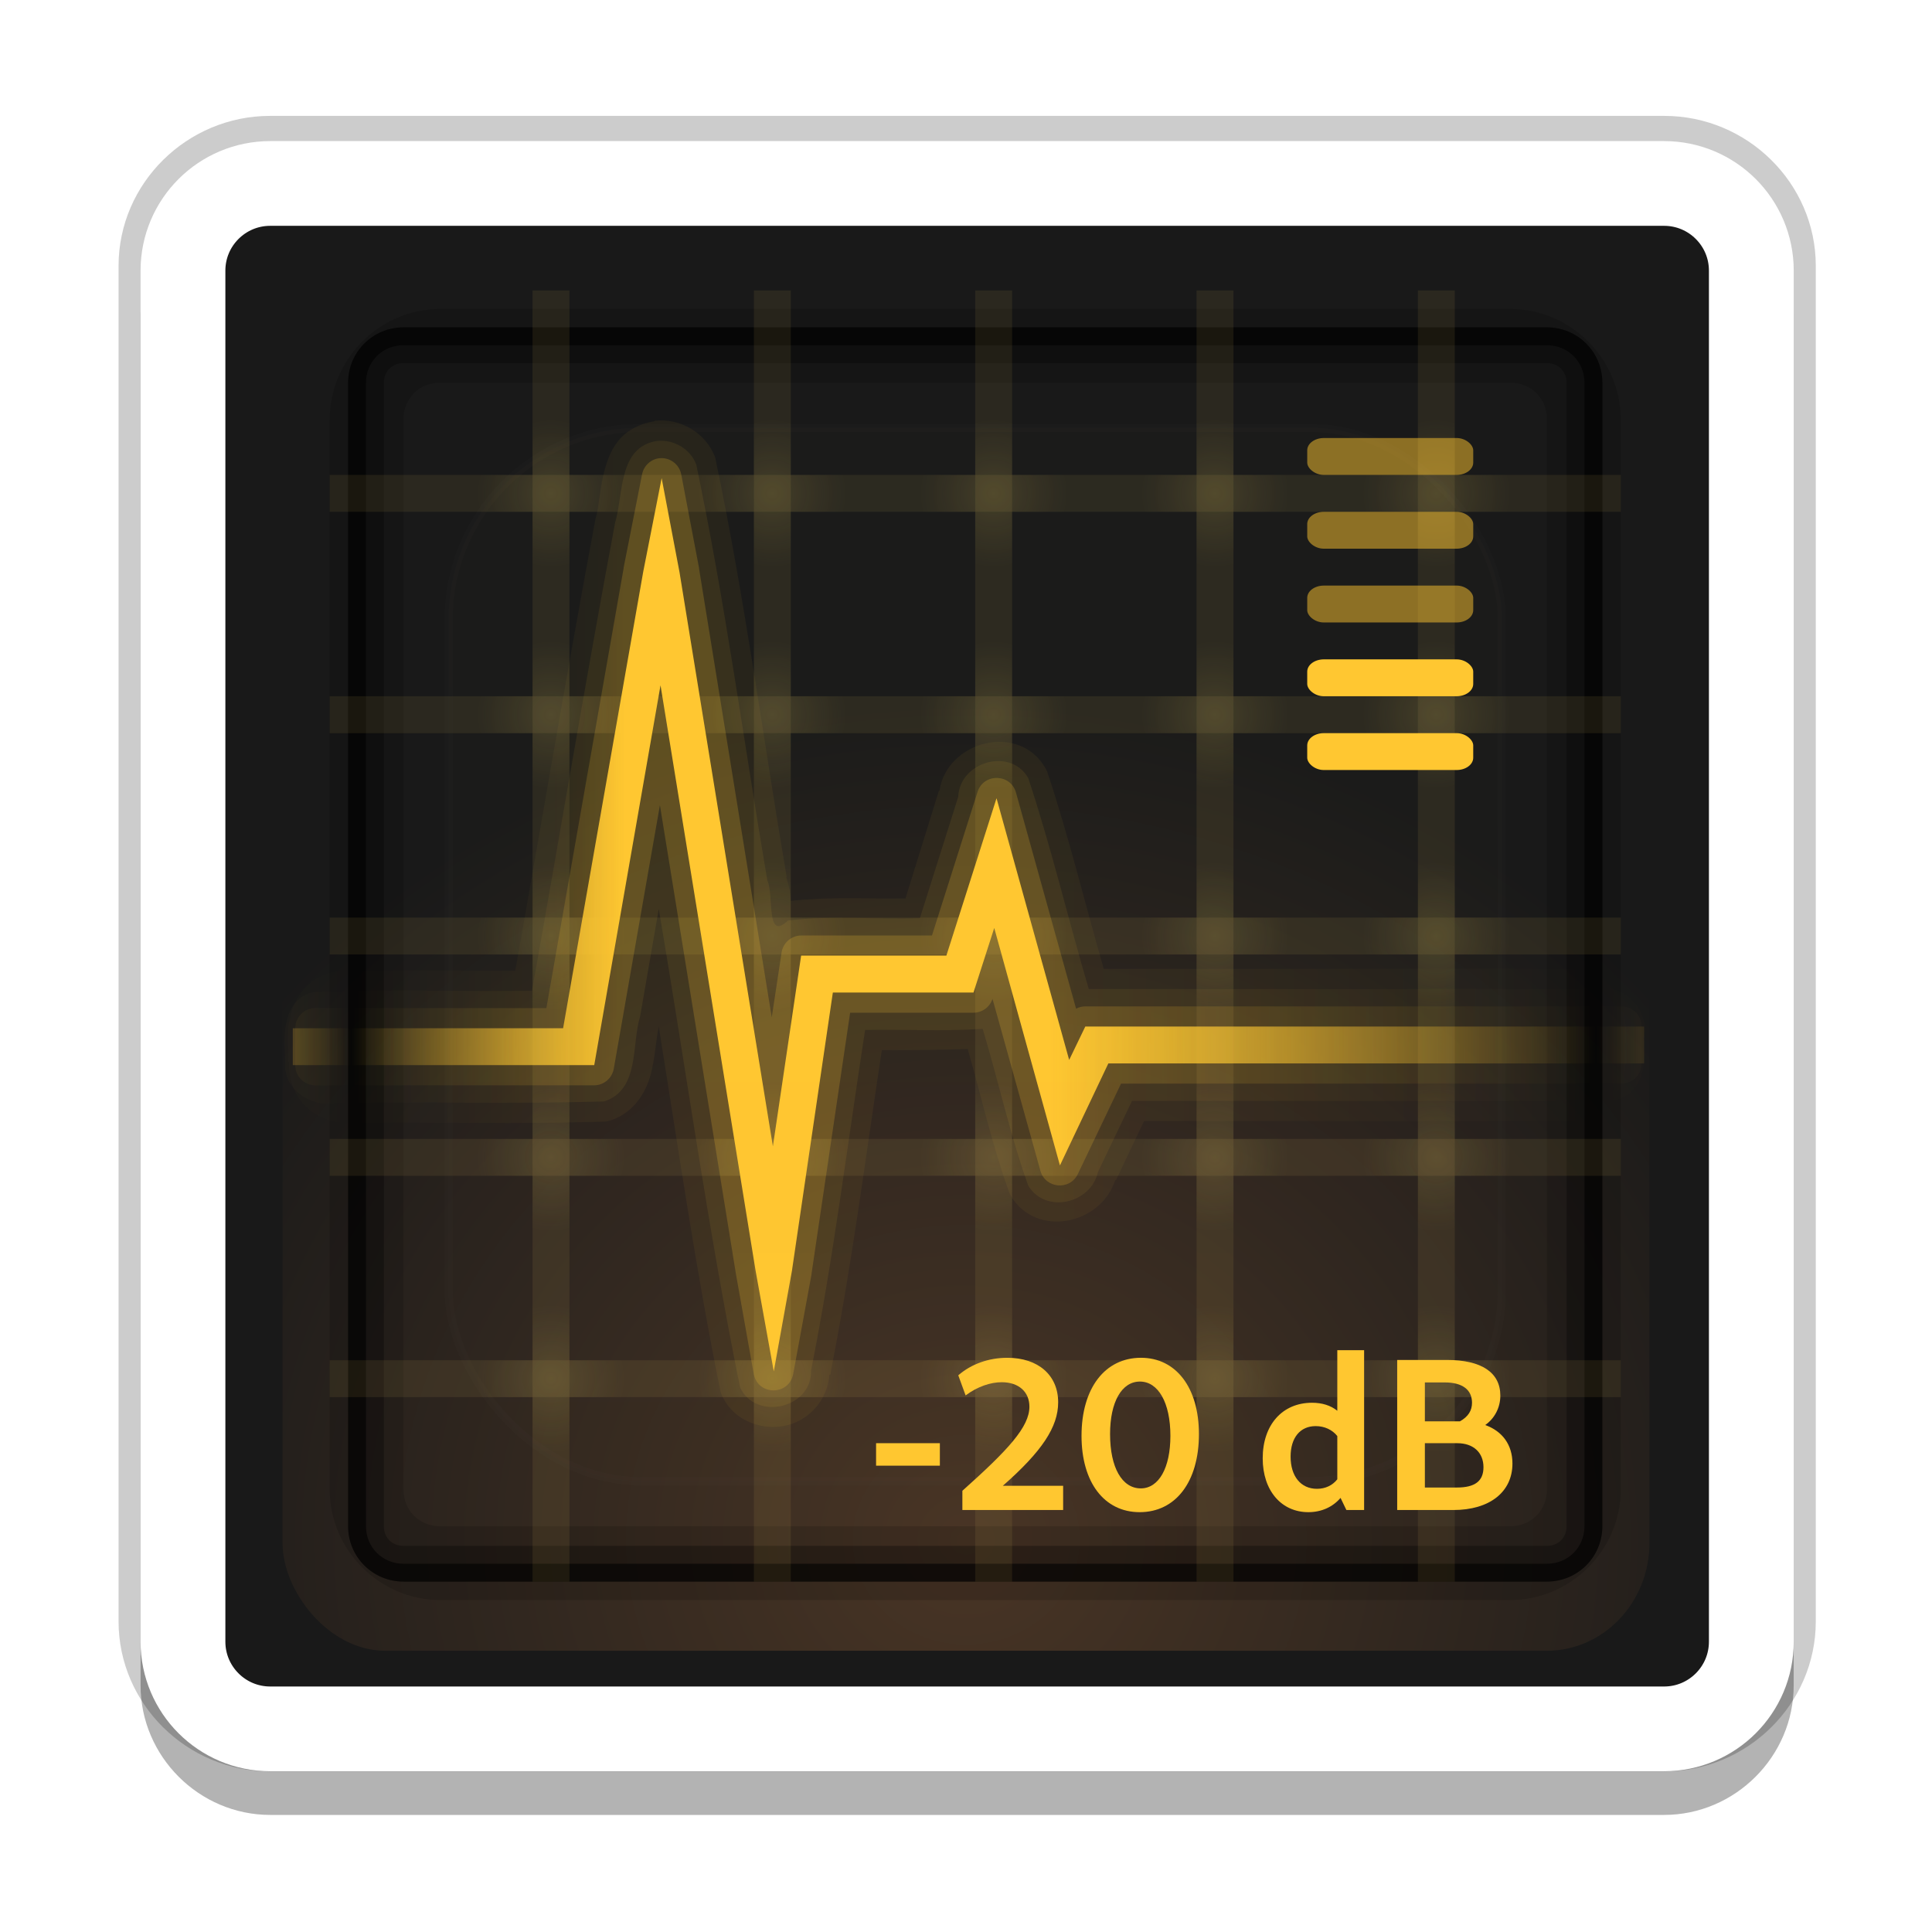
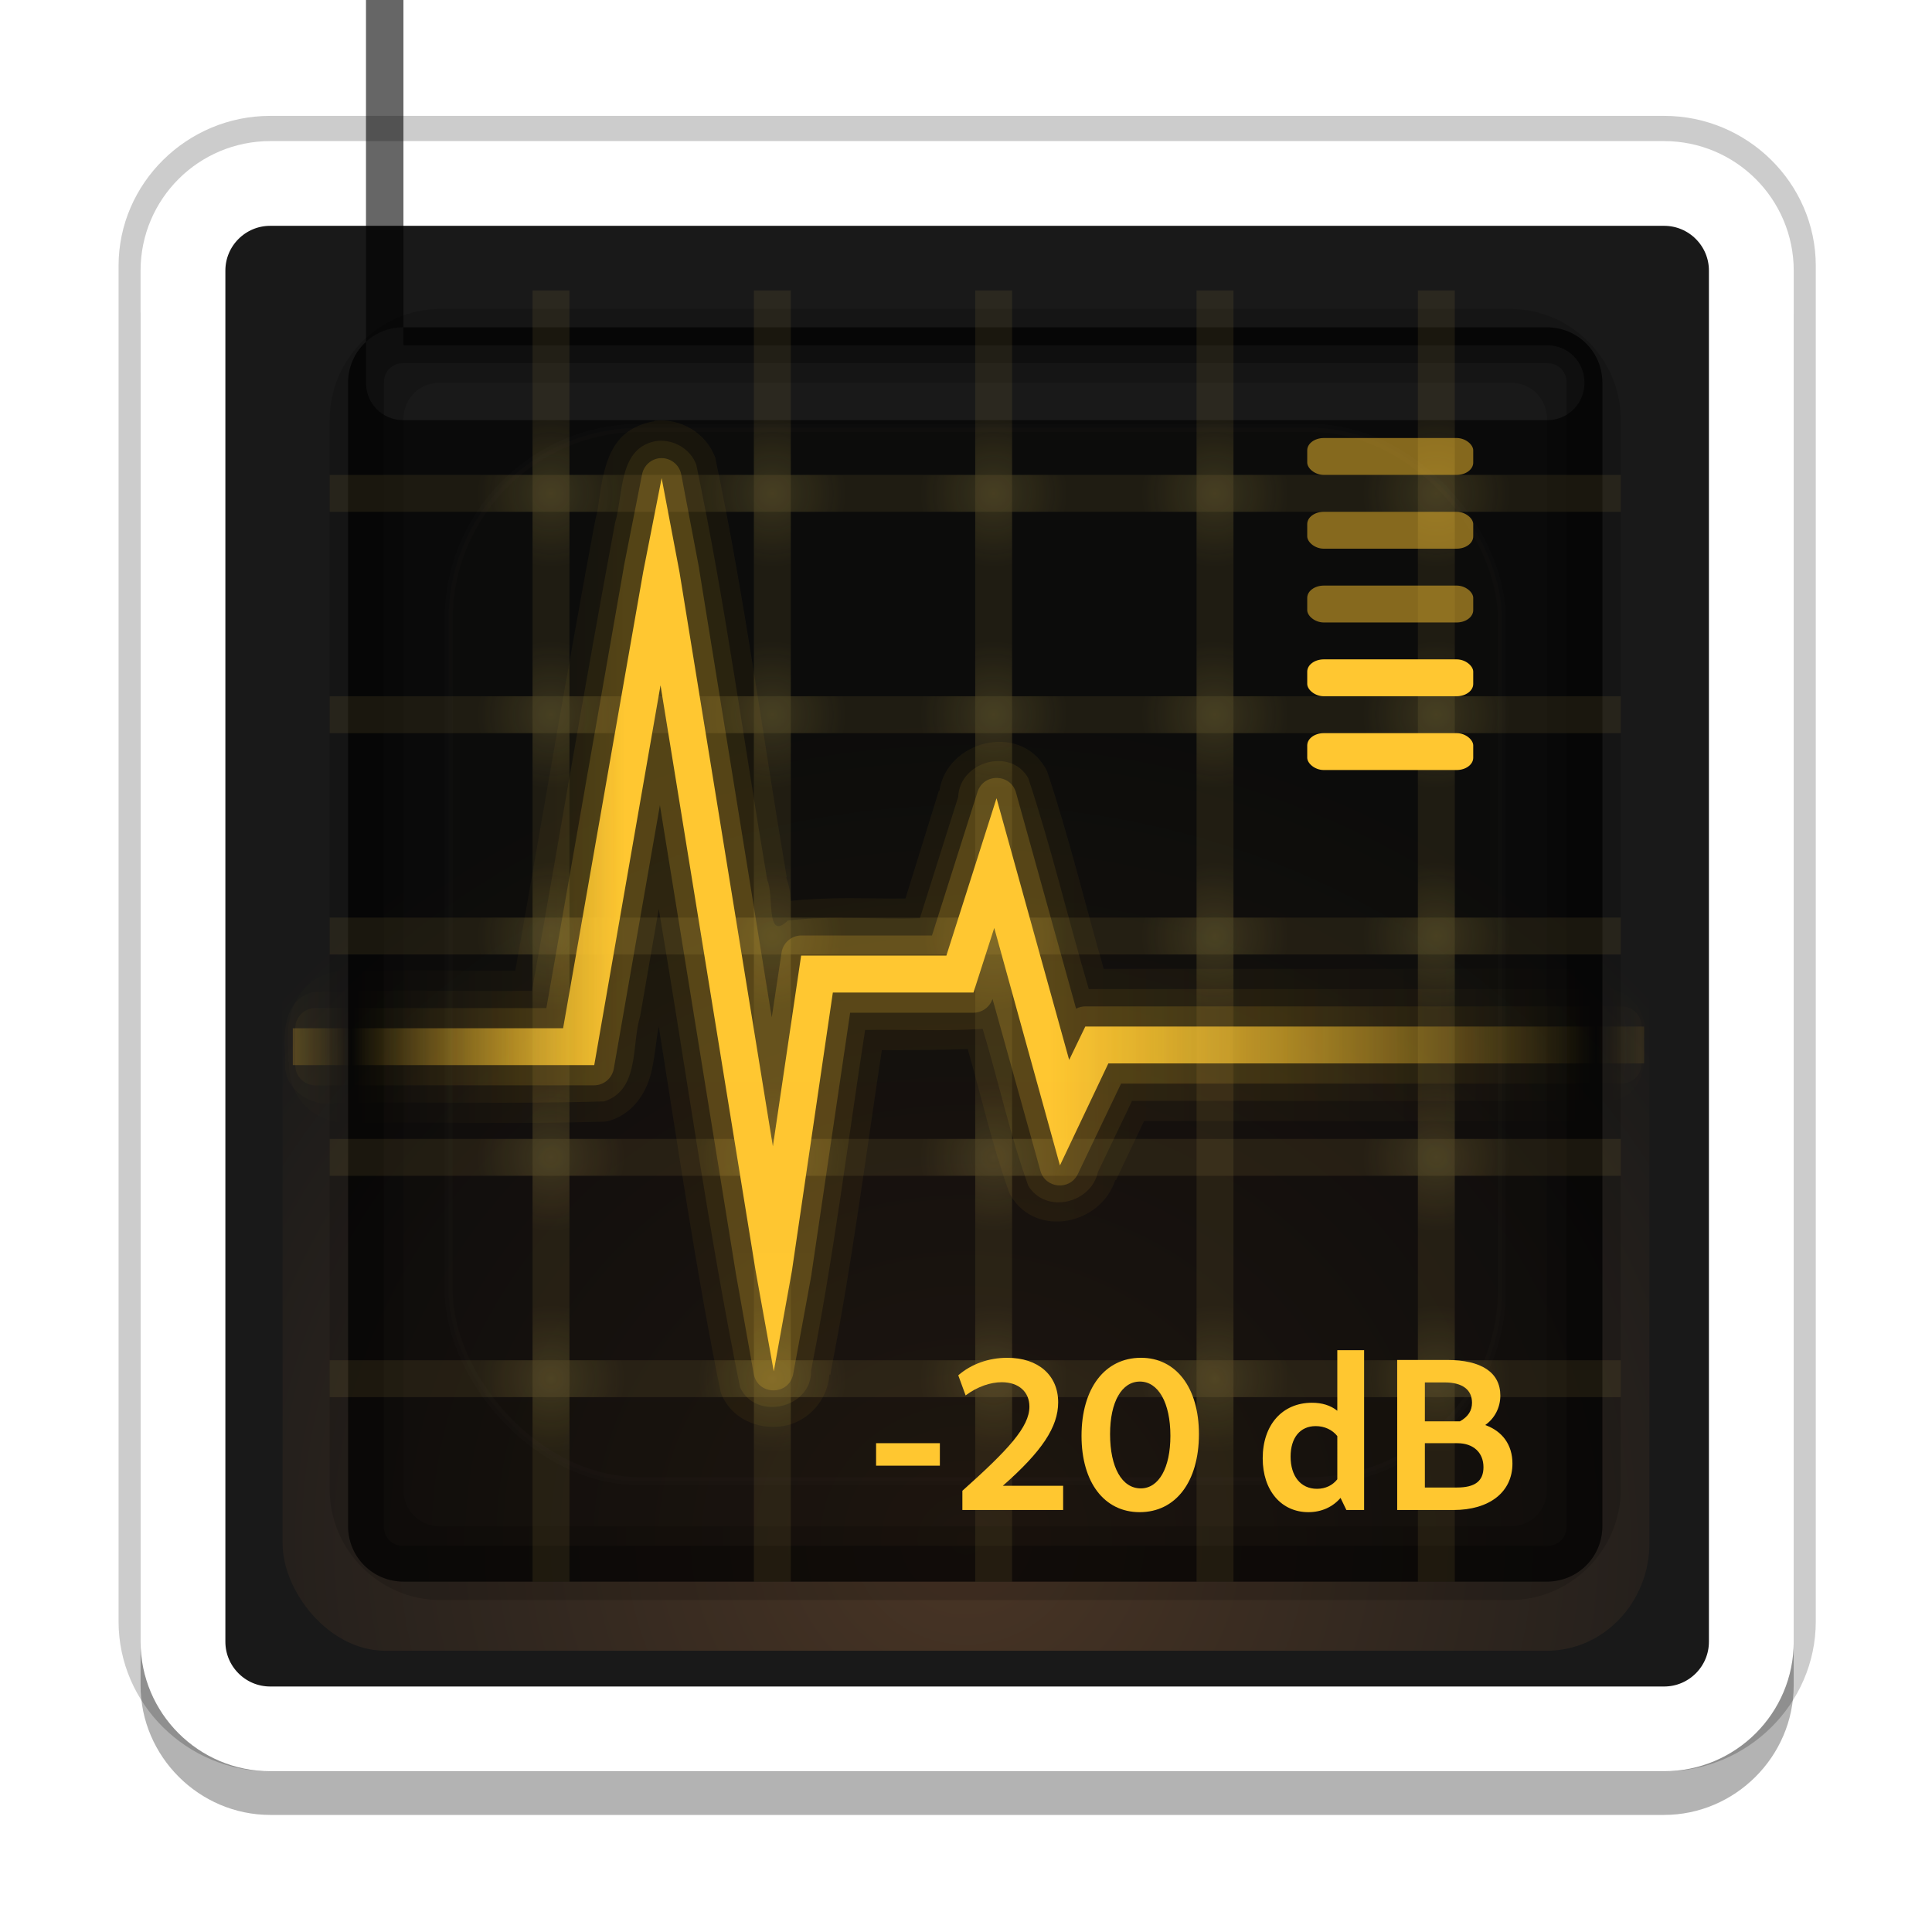
<svg xmlns="http://www.w3.org/2000/svg" xmlns:xlink="http://www.w3.org/1999/xlink" version="1.0" viewBox="0 0 512 512">
  <defs>
    <linearGradient id="a">
      <stop stop-color="#f8de68" offset="0" />
      <stop stop-color="#f8de68" stop-opacity="0" offset="1" />
    </linearGradient>
    <linearGradient id="ButtonShadow" x1="45.448" x2="45.448" y1="92.54" y2="7.016" gradientTransform="scale(1.006 .994)" gradientUnits="userSpaceOnUse">
      <stop offset="0" />
      <stop stop-opacity=".588" offset="1" />
    </linearGradient>
    <filter id="af" color-interpolation-filters="sRGB">
      <feGaussianBlur stdDeviation="1.71" />
    </filter>
    <radialGradient id="aa" cx="28" cy="28" r="4" gradientTransform="translate(33,19)" gradientUnits="userSpaceOnUse" xlink:href="#a" />
    <radialGradient id="z" cx="28" cy="28" r="4" gradientTransform="translate(33,7)" gradientUnits="userSpaceOnUse" xlink:href="#a" />
    <radialGradient id="y" cx="28" cy="28" r="4" gradientTransform="translate(33,-5)" gradientUnits="userSpaceOnUse" xlink:href="#a" />
    <radialGradient id="x" cx="28" cy="28" r="4" gradientTransform="translate(33,43)" gradientUnits="userSpaceOnUse" xlink:href="#a" />
    <radialGradient id="w" cx="28" cy="28" r="4" gradientTransform="translate(33,31)" gradientUnits="userSpaceOnUse" xlink:href="#a" />
    <radialGradient id="v" cx="28" cy="28" r="4" gradientTransform="translate(45,19)" gradientUnits="userSpaceOnUse" xlink:href="#a" />
    <radialGradient id="u" cx="28" cy="28" r="4" gradientTransform="translate(45,7)" gradientUnits="userSpaceOnUse" xlink:href="#a" />
    <radialGradient id="t" cx="28" cy="28" r="4" gradientTransform="translate(45,-5)" gradientUnits="userSpaceOnUse" xlink:href="#a" />
    <radialGradient id="s" cx="28" cy="28" r="4" gradientTransform="translate(45,43)" gradientUnits="userSpaceOnUse" xlink:href="#a" />
    <radialGradient id="r" cx="28" cy="28" r="4" gradientTransform="translate(45,31)" gradientUnits="userSpaceOnUse" xlink:href="#a" />
    <radialGradient id="q" cx="28" cy="28" r="4" gradientTransform="translate(21,19)" gradientUnits="userSpaceOnUse" xlink:href="#a" />
    <radialGradient id="p" cx="28" cy="28" r="4" gradientTransform="translate(21,7)" gradientUnits="userSpaceOnUse" xlink:href="#a" />
    <radialGradient id="o" cx="28" cy="28" r="4" gradientTransform="translate(21,-5)" gradientUnits="userSpaceOnUse" xlink:href="#a" />
    <radialGradient id="n" cx="28" cy="28" r="4" gradientTransform="translate(21,43)" gradientUnits="userSpaceOnUse" xlink:href="#a" />
    <radialGradient id="m" cx="28" cy="28" r="4" gradientTransform="translate(21,31)" gradientUnits="userSpaceOnUse" xlink:href="#a" />
    <radialGradient id="l" cx="28" cy="28" r="4" gradientTransform="translate(-3,19)" gradientUnits="userSpaceOnUse" xlink:href="#a" />
    <radialGradient id="k" cx="28" cy="28" r="4" gradientTransform="translate(-3,7)" gradientUnits="userSpaceOnUse" xlink:href="#a" />
    <radialGradient id="j" cx="28" cy="28" r="4" gradientTransform="translate(-3,-5)" gradientUnits="userSpaceOnUse" xlink:href="#a" />
    <radialGradient id="i" cx="28" cy="28" r="4" gradientTransform="translate(-3,43)" gradientUnits="userSpaceOnUse" xlink:href="#a" />
    <radialGradient id="h" cx="28" cy="28" r="4" gradientTransform="translate(-3,31)" gradientUnits="userSpaceOnUse" xlink:href="#a" />
    <radialGradient id="g" cx="28" cy="28" r="4" gradientTransform="translate(9,19)" gradientUnits="userSpaceOnUse" xlink:href="#a" />
    <radialGradient id="f" cx="28" cy="28" r="4" gradientTransform="translate(9,7)" gradientUnits="userSpaceOnUse" xlink:href="#a" />
    <radialGradient id="e" cx="28" cy="28" r="4" gradientTransform="translate(9,-5)" gradientUnits="userSpaceOnUse" xlink:href="#a" />
    <radialGradient id="d" cx="28" cy="28" r="4" gradientTransform="translate(9,43)" gradientUnits="userSpaceOnUse" xlink:href="#a" />
    <radialGradient id="c" cx="28" cy="28" r="4" gradientTransform="translate(9,31)" gradientUnits="userSpaceOnUse" xlink:href="#a" />
    <linearGradient id="b" x1="15.594" x2="111.61" y1="61.448" y2="61.448" gradientTransform="matrix(.703 0 0 .7 3.197 4.047)" gradientUnits="userSpaceOnUse" spreadMethod="reflect">
      <stop stop-color="#ffc730" stop-opacity="0" offset="0" />
      <stop stop-color="#ffc730" offset=".22" />
      <stop stop-color="#ffc730" offset=".561" />
      <stop stop-color="#ffc730" stop-opacity="0" offset="1" />
    </linearGradient>
    <radialGradient id="ab" cx="47.5" cy="79.699" r="37.054" gradientTransform="matrix(1.328 1.1881e-8 -1.0993e-8 1.228 -15.567 -18.146)" gradientUnits="userSpaceOnUse">
      <stop stop-color="#493525" offset="0" />
      <stop stop-color="#191919" offset="1" />
    </radialGradient>
    <clipPath id="ag">
      <rect x="6" y="6" width="84" height="84" rx="6" ry="6" fill="#fff" />
    </clipPath>
    <filter id="ae" x="-.192" y="-.192" width="1.384" height="1.384" color-interpolation-filters="sRGB">
      <feGaussianBlur stdDeviation="5.28" />
    </filter>
    <linearGradient id="ad" x1="48" x2="48" y1="20.221" y2="138.66" gradientUnits="userSpaceOnUse" xlink:href="#a" />
  </defs>
  <g transform="matrix(1.159 0 0 1.158 1014.2 -205.32)" fill-rule="evenodd">
    <path d="m-813.32 208.8c-16.264 0-29.661 13.237-29.661 29.319v310.28c0 16.081 13.395 29.325 29.661 29.325h318.81c16.267 0 29.657-13.245 29.657-29.325v-310.28c0-16.079-13.392-29.319-29.657-29.319zm0 19.177h318.81c5.784 0 10.258 4.424 10.258 10.141v310.28c0 5.718-4.478 10.149-10.258 10.149h-318.81c-5.781 0-10.266-4.435-10.266-10.149v-310.28c0-5.715 4.483-10.141 10.266-10.141z" color="#000000000" color-rendering="auto" dominant-baseline="auto" fill="#fff" image-rendering="auto" opacity=".2" shape-rendering="auto" solid-color="#000000000" stroke="#000" stroke-linejoin="round" stroke-width="9.946" style="font-feature-settings:normal;font-variant-alternates:normal;font-variant-caps:normal;font-variant-ligatures:normal;font-variant-numeric:normal;font-variant-position:normal;isolation:auto;mix-blend-mode:normal;shape-padding:0;text-decoration-color:#000000000;text-decoration-line:none;text-decoration-style:solid;text-indent:0;text-orientation:mixed;text-transform:none;white-space:normal" />
    <path d="m-813.27 219.59c-16.26 0-29.653 13.388-29.653 29.651v313.76c0 16.263 13.391 29.653 29.653 29.653h318.69c16.263 0 29.651-13.393 29.651-29.653v-313.76c0-16.26-13.391-29.651-29.651-29.651z" opacity=".3" stroke-width="1.333" />
    <path d="m-813.27 219.29h318.7c11.021 0 19.953 8.932 19.953 19.953v313.76c0 11.021-8.932 19.958-19.953 19.958h-318.7c-11.021 0-19.958-8.938-19.958-19.958v-313.76c0-11.021 8.938-19.953 19.958-19.953z" fill="#191919" stroke="#fff" stroke-linejoin="round" stroke-width="19.392" />
  </g>
  <g transform="translate(0,416)" display="none">
    <rect x="5" y="7" width="86" height="85" rx="6" ry="6" fill="url(#ButtonShadow)" filter="url(#af)" opacity=".9" />
  </g>
  <g transform="matrix(4.888 0 0 4.888 23.821 18.322)">
    <rect x="10.446" y="11.5" width="74.107" height="74.25" rx="5.567" ry="5.838" fill="url(#ab)" />
    <path d="m19 13c-3.289 0-6 2.711-6 6v58c0 3.289 2.711 6 6 6h58c3.289 0 6-2.711 6-6v-58c0-3.289-2.711-6-6-6zm0 4h58c1.143 0 2 0.857 2 2v58c0 1.143-0.857 2-2 2h-58c-1.143 0-2-0.857-2-2v-58c0-1.143 0.857-2 2-2z" color="#000000000" opacity=".15" style="text-decoration-line:none;text-indent:0;text-transform:none" />
    <path d="m17 14c-1.662 0-3 1.338-3 3v62c0 1.662 1.338 3 3 3h62c1.662 0 3-1.338 3-3v-62c0-1.662-1.338-3-3-3zm0 1.938h62c0.618 0 1.062 0.444 1.062 1.062v62c0 0.618-0.444 1.062-1.062 1.062h-62c-0.618 0-1.062-0.444-1.062-1.062v-62c0-0.618 0.444-1.062 1.062-1.062z" color="#000000000" opacity=".3" />
-     <path d="m17 14c-1.662 0-3 1.338-3 3v62c0 1.662 1.338 3 3 3h62c1.662 0 3-1.338 3-3v-62c0-1.662-1.338-3-3-3zm0 0.969h62c1.14 0 2.031 0.891 2.031 2.031v62c0 1.14-0.891 2.031-2.031 2.031h-62c-1.14 0-2.031-0.891-2.031-2.031v-62c0-1.14 0.891-2.031 2.031-2.031z" color="#000000000" opacity=".6" />
+     <path d="m17 14c-1.662 0-3 1.338-3 3v62c0 1.662 1.338 3 3 3h62c1.662 0 3-1.338 3-3v-62c0-1.662-1.338-3-3-3zm0 0.969h62c1.14 0 2.031 0.891 2.031 2.031c0 1.14-0.891 2.031-2.031 2.031h-62c-1.14 0-2.031-0.891-2.031-2.031v-62c0-1.14 0.891-2.031 2.031-2.031z" color="#000000000" opacity=".6" />
  </g>
  <g transform="matrix(4.888 0 0 4.888 23.821 18.322)">
    <g fill="none" stroke="#ffd86e" stroke-width="2">
      <path d="m73 12v70" opacity=".08" />
      <path d="m61 12v70" opacity=".08" />
      <path d="m49 12v70" opacity=".08" />
      <path d="m37 12v70" opacity=".08" />
      <path d="m25 12v70" opacity=".08" />
    </g>
    <g fill="none" stroke="#ffd86e" stroke-width="2">
      <path d="m13 71h70" opacity=".08" />
      <path d="m13 59h70" opacity=".08" />
      <path d="m13 47h70" opacity=".08" />
      <path d="m13 35h70" opacity=".08" />
      <path d="m13 23h70" opacity=".08" />
    </g>
    <g opacity=".75">
      <path d="m57 46h8v2h-8zm5-3v8h-2v-8z" fill="url(#aa)" opacity=".15" />
      <path d="m57 34h8v2h-8zm5-3v8h-2v-8z" fill="url(#z)" opacity=".15" />
      <path d="m57 22h8v2h-8zm5-3v8h-2v-8z" fill="url(#y)" opacity=".15" />
      <path d="m57 70h8v2h-8zm5-3v8h-2v-8z" fill="url(#x)" opacity=".15" />
-       <path d="m57 58h8v2h-8zm5-3v8h-2v-8z" fill="url(#w)" opacity=".15" />
      <path d="m69 46h8v2h-8zm5-3v8h-2v-8z" fill="url(#v)" opacity=".15" />
      <path d="m69 34h8v2h-8zm5-3v8h-2v-8z" fill="url(#u)" opacity=".15" />
      <path d="m69 22h8v2h-8zm5-3v8h-2v-8z" fill="url(#t)" opacity=".15" />
      <path d="m69 70h8v2h-8zm5-3v8h-2v-8z" fill="url(#s)" opacity=".15" />
      <path d="m69 58h8v2h-8zm5-3v8h-2v-8z" fill="url(#r)" opacity=".15" />
      <path d="m45 46h8v2h-8zm5-3v8h-2v-8z" fill="url(#q)" opacity=".15" />
      <path d="m45 34h8v2h-8zm5-3v8h-2v-8z" fill="url(#p)" opacity=".15" />
      <path d="m45 22h8v2h-8zm5-3v8h-2v-8z" fill="url(#o)" opacity=".15" />
      <path d="m45 70h8v2h-8zm5-3v8h-2v-8z" fill="url(#n)" opacity=".15" />
      <path d="m45 58h8v2h-8zm5-3v8h-2v-8z" fill="url(#m)" opacity=".15" />
      <path d="m21 46h8v2h-8zm5-3v8h-2v-8z" fill="url(#l)" opacity=".15" />
      <path d="m21 34h8v2h-8zm5-3v8h-2v-8z" fill="url(#k)" opacity=".15" />
      <path d="m21 22h8v2h-8zm5-3v8h-2v-8z" fill="url(#j)" opacity=".15" />
      <path d="m21 70h8v2h-8zm5-3v8h-2v-8z" fill="url(#i)" opacity=".15" />
      <path d="m21 58h8v2h-8zm5-3v8h-2v-8z" fill="url(#h)" opacity=".15" />
      <path d="m33 46h8v2h-8zm5-3v8h-2v-8z" fill="url(#g)" opacity=".15" />
      <path d="m33 34h8v2h-8zm5-3v8h-2v-8z" fill="url(#f)" opacity=".15" />
      <path d="m33 22h8v2h-8zm5-3v8h-2v-8z" fill="url(#e)" opacity=".15" />
      <path d="m33 70h8v2h-8zm5-3v8h-2v-8z" fill="url(#d)" opacity=".15" />
      <path d="m33 58h8v2h-8zm5-3v8h-2v-8z" fill="url(#c)" opacity=".15" />
    </g>
  </g>
  <g transform="matrix(4.888 0 0 4.888 23.821 18.322)">
    <path d="m30 27.25-4.344 24.75h-14.656v2h16.344l3.594-20.594 5.156 31.75 0.984 5.446 0.984-5.446 2.219-15.094h7.625l1.125-3.5 3.562 12.875 2.625-5.531h29.045v-2h-30.295l-0.875 1.812-3.938-14.188-2.719 8.531h-7.875l-1.531 10.344-5.062-31.125-0.969-5.105z" fill="url(#b)" fill-rule="evenodd" />
    <g fill="#ffc730">
      <rect x="66" y="36" width="9" height="2" rx=".9" ry=".667" />
      <rect x="66" y="32" width="9" height="2" rx=".9" ry=".667" />
      <rect x="66" y="28" width="9" height="2" rx=".9" ry=".667" opacity=".5" />
      <rect x="66" y="24" width="9" height="2" rx=".9" ry=".667" opacity=".5" />
      <rect x="66" y="20" width="9" height="2" rx=".9" ry=".667" opacity=".5" />
    </g>
    <g fill="url(#b)" fill-rule="evenodd">
      <path d="m30.625 19.062c-0.011 0.01-0.021 0.021-0.031 0.031-0.741 0.117-1.411 0.454-1.844 0.938s-0.662 1.065-0.812 1.594c-0.302 1.057-0.332 2.086-0.5 2.656-0.013 0.041-0.023 0.083-0.031 0.125-1.529 8.155-2.89 16.321-4.344 24.469-4.167 0.02-5.519-0.077-9.73 0.062-0.074 0.003-0.147 0.013-0.219 0.031-1.227 0.282-1.967 1.309-2.219 2.25-0.228 0.85-0.178 1.662-0.125 2.344 0.006 0.073-0.037 0.181-0.031 0.25h0.062c-0.054 1.058 0.388 2.046 1.125 2.625 0.735 0.577 1.715 0.805 2.688 0.656v0.031c5.346-0.042 7.896 0.085 13.292-0.062 0.107-0.005 0.212-0.026 0.312-0.062 1.386-0.449 2.028-1.709 2.25-2.75 0.201-0.941 0.246-1.777 0.375-2.344 1.056 6.601 2.013 13.223 3.344 19.781 0.021 0.087 0.052 0.171 0.094 0.25 0.66 1.416 2.243 1.891 3.5 1.594 1.177-0.279 2.21-1.341 2.312-2.75h0.062c0.016-0.083 0.015-0.167 0.031-0.25 1.137-5.773 1.876-11.59 2.75-17.344 1.519-0.002 3.063-0.001 4.656-0.062 0.729 2.538 1.32 5.189 2.25 7.781 0.025 0.065 0.057 0.128 0.094 0.188 1.387 2.3 4.896 1.549 5.656-0.875l0.031 0.031 1.531-3.219c9.983-0.017 13.433 0.04 23.422-0.031 0.063-0.005 0.126-0.015 0.188-0.031 1.147-0.218 1.95-1.086 2.281-1.969 0.279-0.745 0.251-1.487 0.188-2.188h0.031c0.022-0.097-0.013-0.185 0-0.281 0.006-0.043-0.004-0.082 0-0.125 0.186-2.05-1.561-3.885-3.656-3.594v-0.031h-24.641c-1.012-3.523-1.883-7.141-3.062-10.688-0.025-0.065-0.057-0.128-0.094-0.188-1.42-2.507-5.354-1.486-5.75 1.219h-0.031l-1.812 5.844c-1.987 0.016-4.067-0.102-6.219 0.125-0.01-0.133-0.019-0.229-0.031-0.375-0.023-0.278-0.111-0.574-0.219-0.906h0.031c-1.276-7.491-2.266-15.082-3.844-22.594-0.007-0.053-0.017-0.105-0.031-0.156-0.503-1.349-1.885-2.151-3.281-2z" opacity=".05" />
      <path d="m30.75 20.156c-2.109 0.332-1.814 2.871-2.274 4.434-1.583 8.441-2.991 16.922-4.508 25.378-4.486 0.043-7.363-0.085-11.832 0.062-1.671 0.384-1.648 2.33-1.531 3.687-0.217 1.532 1.373 2.641 2.795 2.313 5.369-0.042 9.116 0.084 14.475-0.062 1.952-0.632 1.477-3.058 1.96-4.634l1.008-5.803c1.473 8.657 2.668 17.372 4.406 25.938 0.862 1.849 3.908 1.126 3.85-0.907 1.217-6.115 1.977-12.305 2.931-18.468 2.123-0.042 4.262 0.084 6.375-0.062 0.852 2.821 1.479 5.74 2.469 8.5 0.937 1.554 3.401 0.977 3.779-0.735l1.847-3.858c10.207-0.021 15.926 0.042 26.124-0.031 1.539-0.292 1.821-2.031 1.625-3.336 0.345-1.539-1.036-3.029-2.604-2.695h-27.489c-1.12-3.8-2.036-7.695-3.281-11.438-0.961-1.697-3.724-0.888-3.797 1.015l-2.078 6.579c-2.38 0.079-4.805-0.162-7.156 0.125-1.217 1.183-0.741-1.408-1.115-2.17-1.28-7.518-2.287-15.092-3.853-22.549-0.316-0.847-1.228-1.379-2.125-1.281z" opacity=".08" />
      <path d="m30.875 21.094c-0.469 0.057-0.848 0.411-0.938 0.875l-1 5.062c-1.49e-4 0.01-1.49e-4 0.021 0 0.031l-4.188 23.844h-12.522c-0.605-0.003-1.096 0.489-1.094 1.094v2c-0.003 0.605 0.489 1.096 1.094 1.094h15.116c0.527-0.005 0.974-0.387 1.062-0.906l2.5-14.281 4.125 25.438 0.969 5.438c0.254 1.134 1.871 1.134 2.125 0l1-5.438c1.49e-4 -0.01 1.49e-4 -0.021 0-0.031l2.094-14.156h6.688c0.469-0.002 0.885-0.304 1.031-0.75l2.594 9.312c0.265 0.972 1.593 1.095 2.031 0.188l2.344-4.906h27.13c0.605 0.003 1.096-0.489 1.094-1.094v-2c0.003-0.605-0.489-1.096-1.094-1.094h-29.068c-0.174 0.001-0.346 0.044-0.5 0.125l-3.25-11.688c-0.268-1.063-1.762-1.108-2.094-0.062l-2.469 7.781h-7.094c-0.537 0.008-0.988 0.406-1.062 0.938l-0.531 3.5-3.938-24.312c1.49e-4 -0.01 1.49e-4 -0.021 0-0.031l-0.969-5.094c-0.108-0.556-0.624-0.937-1.188-0.875z" opacity=".2" />
    </g>
  </g>
  <rect transform="matrix(4.229 0 0 4.229 55.47 49.971)" x="15" y="15" width="66" height="66" rx="12" ry="12" clip-path="url(#ag)" fill="url(#ad)" filter="url(#ae)" opacity=".1" stroke="#fff" stroke-linecap="round" stroke-width=".5" />
  <g fill="#ffc730" stroke-width="2.149" aria-label="-20 dB">
    <path d="m232.17 388.42h16.904v-5.96h-16.904z" />
    <path d="m255.04 400.17h26.703v-6.418h-15.988c10.372-9.111 14.67-15.586 14.67-22.119 0-7.22-5.329-11.804-13.466-11.804-4.985 0-9.57 1.662-13.008 4.641l1.948 5.329c3.152-2.349 6.59-3.495 9.57-3.495 4.527 0 7.335 2.579 7.335 6.475 0 5.329-5.501 11.346-17.764 22.291z" />
    <path d="m302.03 400.74c9.512 0 15.701-8.022 15.701-20.686 0-12.32-6.074-20.228-15.357-20.228-9.57 0-15.758 8.08-15.758 20.686 0 12.32 6.017 20.228 15.415 20.228zm0.287-6.303c-4.985 0-8.137-5.558-8.137-14.383 0-8.538 3.094-13.925 7.908-13.925 4.871 0 8.08 5.616 8.08 14.383 0 8.538-3.094 13.925-7.851 13.925z" />
    <path d="m346.72 400.74c3.495 0 6.475-1.375 8.538-3.782l1.547 3.209h4.699v-42.347h-7.106v16.045c-1.776-1.433-4.069-2.12-6.704-2.12-7.851 0-13.065 5.845-13.065 14.727 0 8.595 4.985 14.268 12.091 14.268zm7.679-8.71c-1.261 1.605-3.152 2.521-5.386 2.521-4.298 0-6.991-3.324-6.991-8.538 0-4.985 2.521-8.08 6.647-8.08 2.349 0 4.412 0.974 5.73 2.636z" />
    <path d="m370.27 400.17h14.899c9.57 0 15.644-4.756 15.644-12.32 0-4.985-2.693-8.595-7.22-10.2 2.464-1.719 4.011-4.584 4.011-7.793 0-6.131-4.985-9.455-14.154-9.455h-13.18zm7.335-17.707h8.595c4.298 0 6.934 2.521 6.934 6.361 0 3.667-2.235 5.386-7.048 5.386h-8.481zm9.283-5.788h-9.283v-10.315h5.272c4.699 0 7.22 1.948 7.22 5.386 0 2.063-0.974 3.667-3.209 4.928z" />
  </g>
</svg>